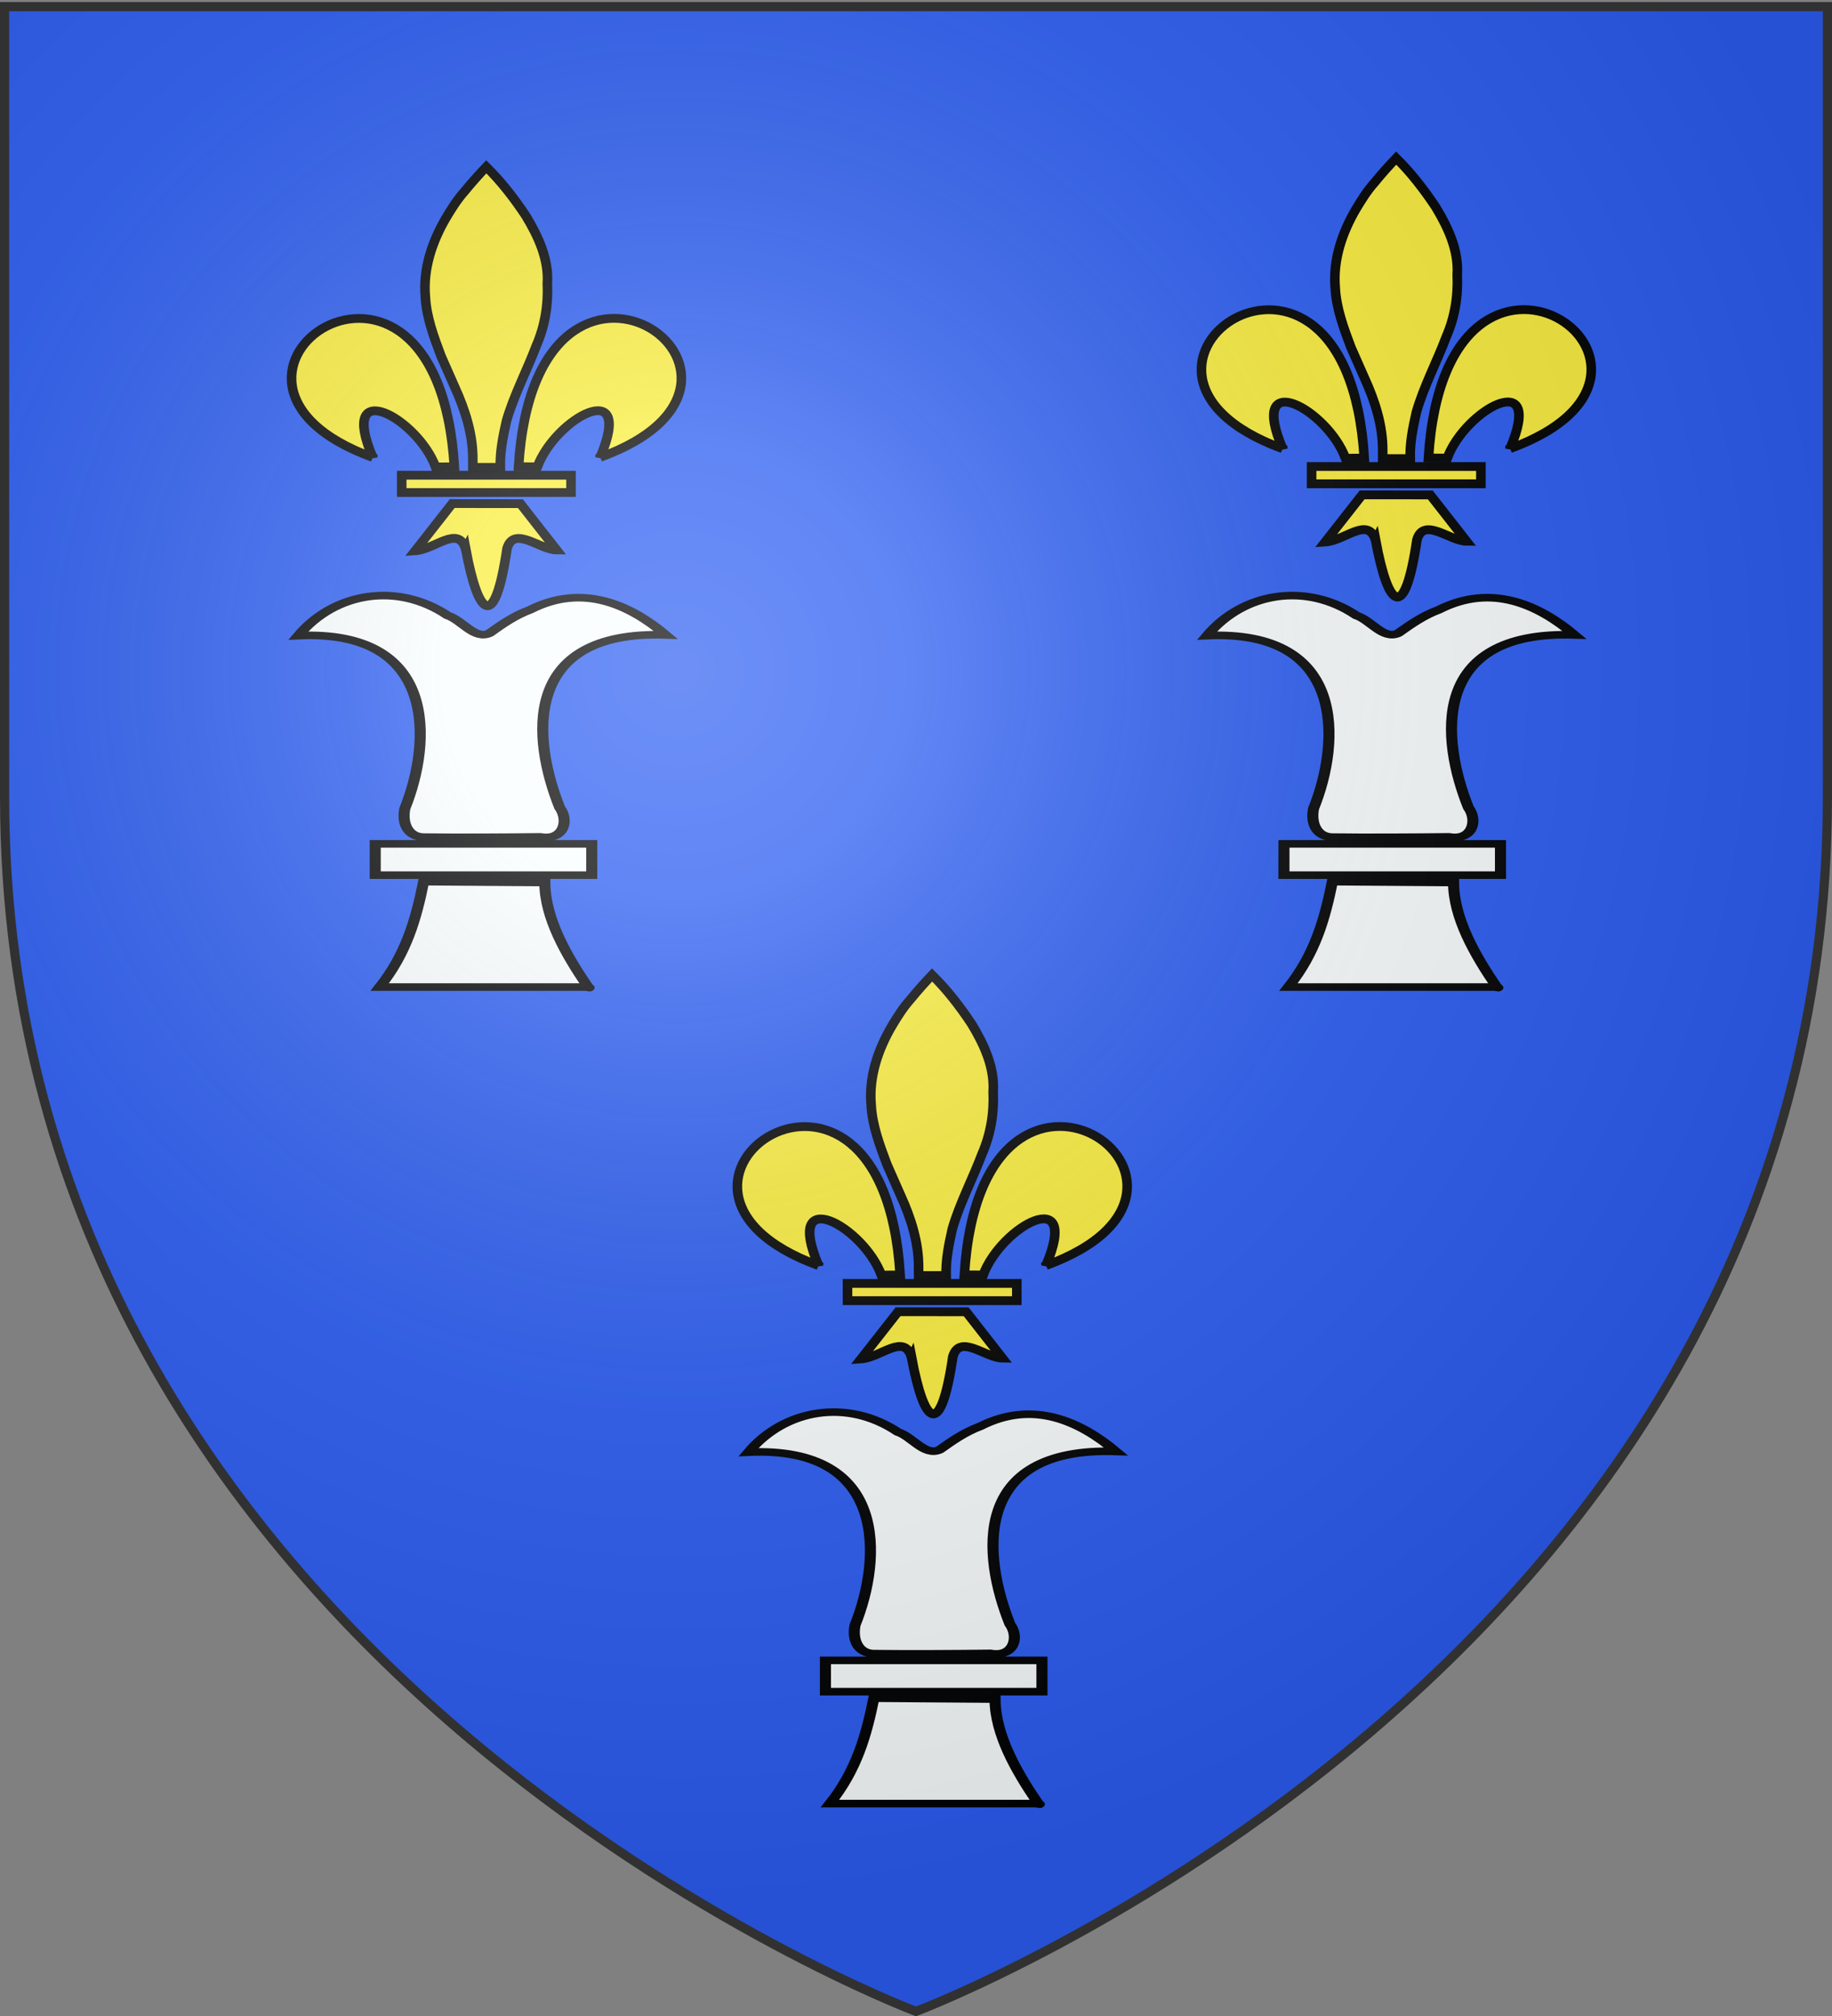
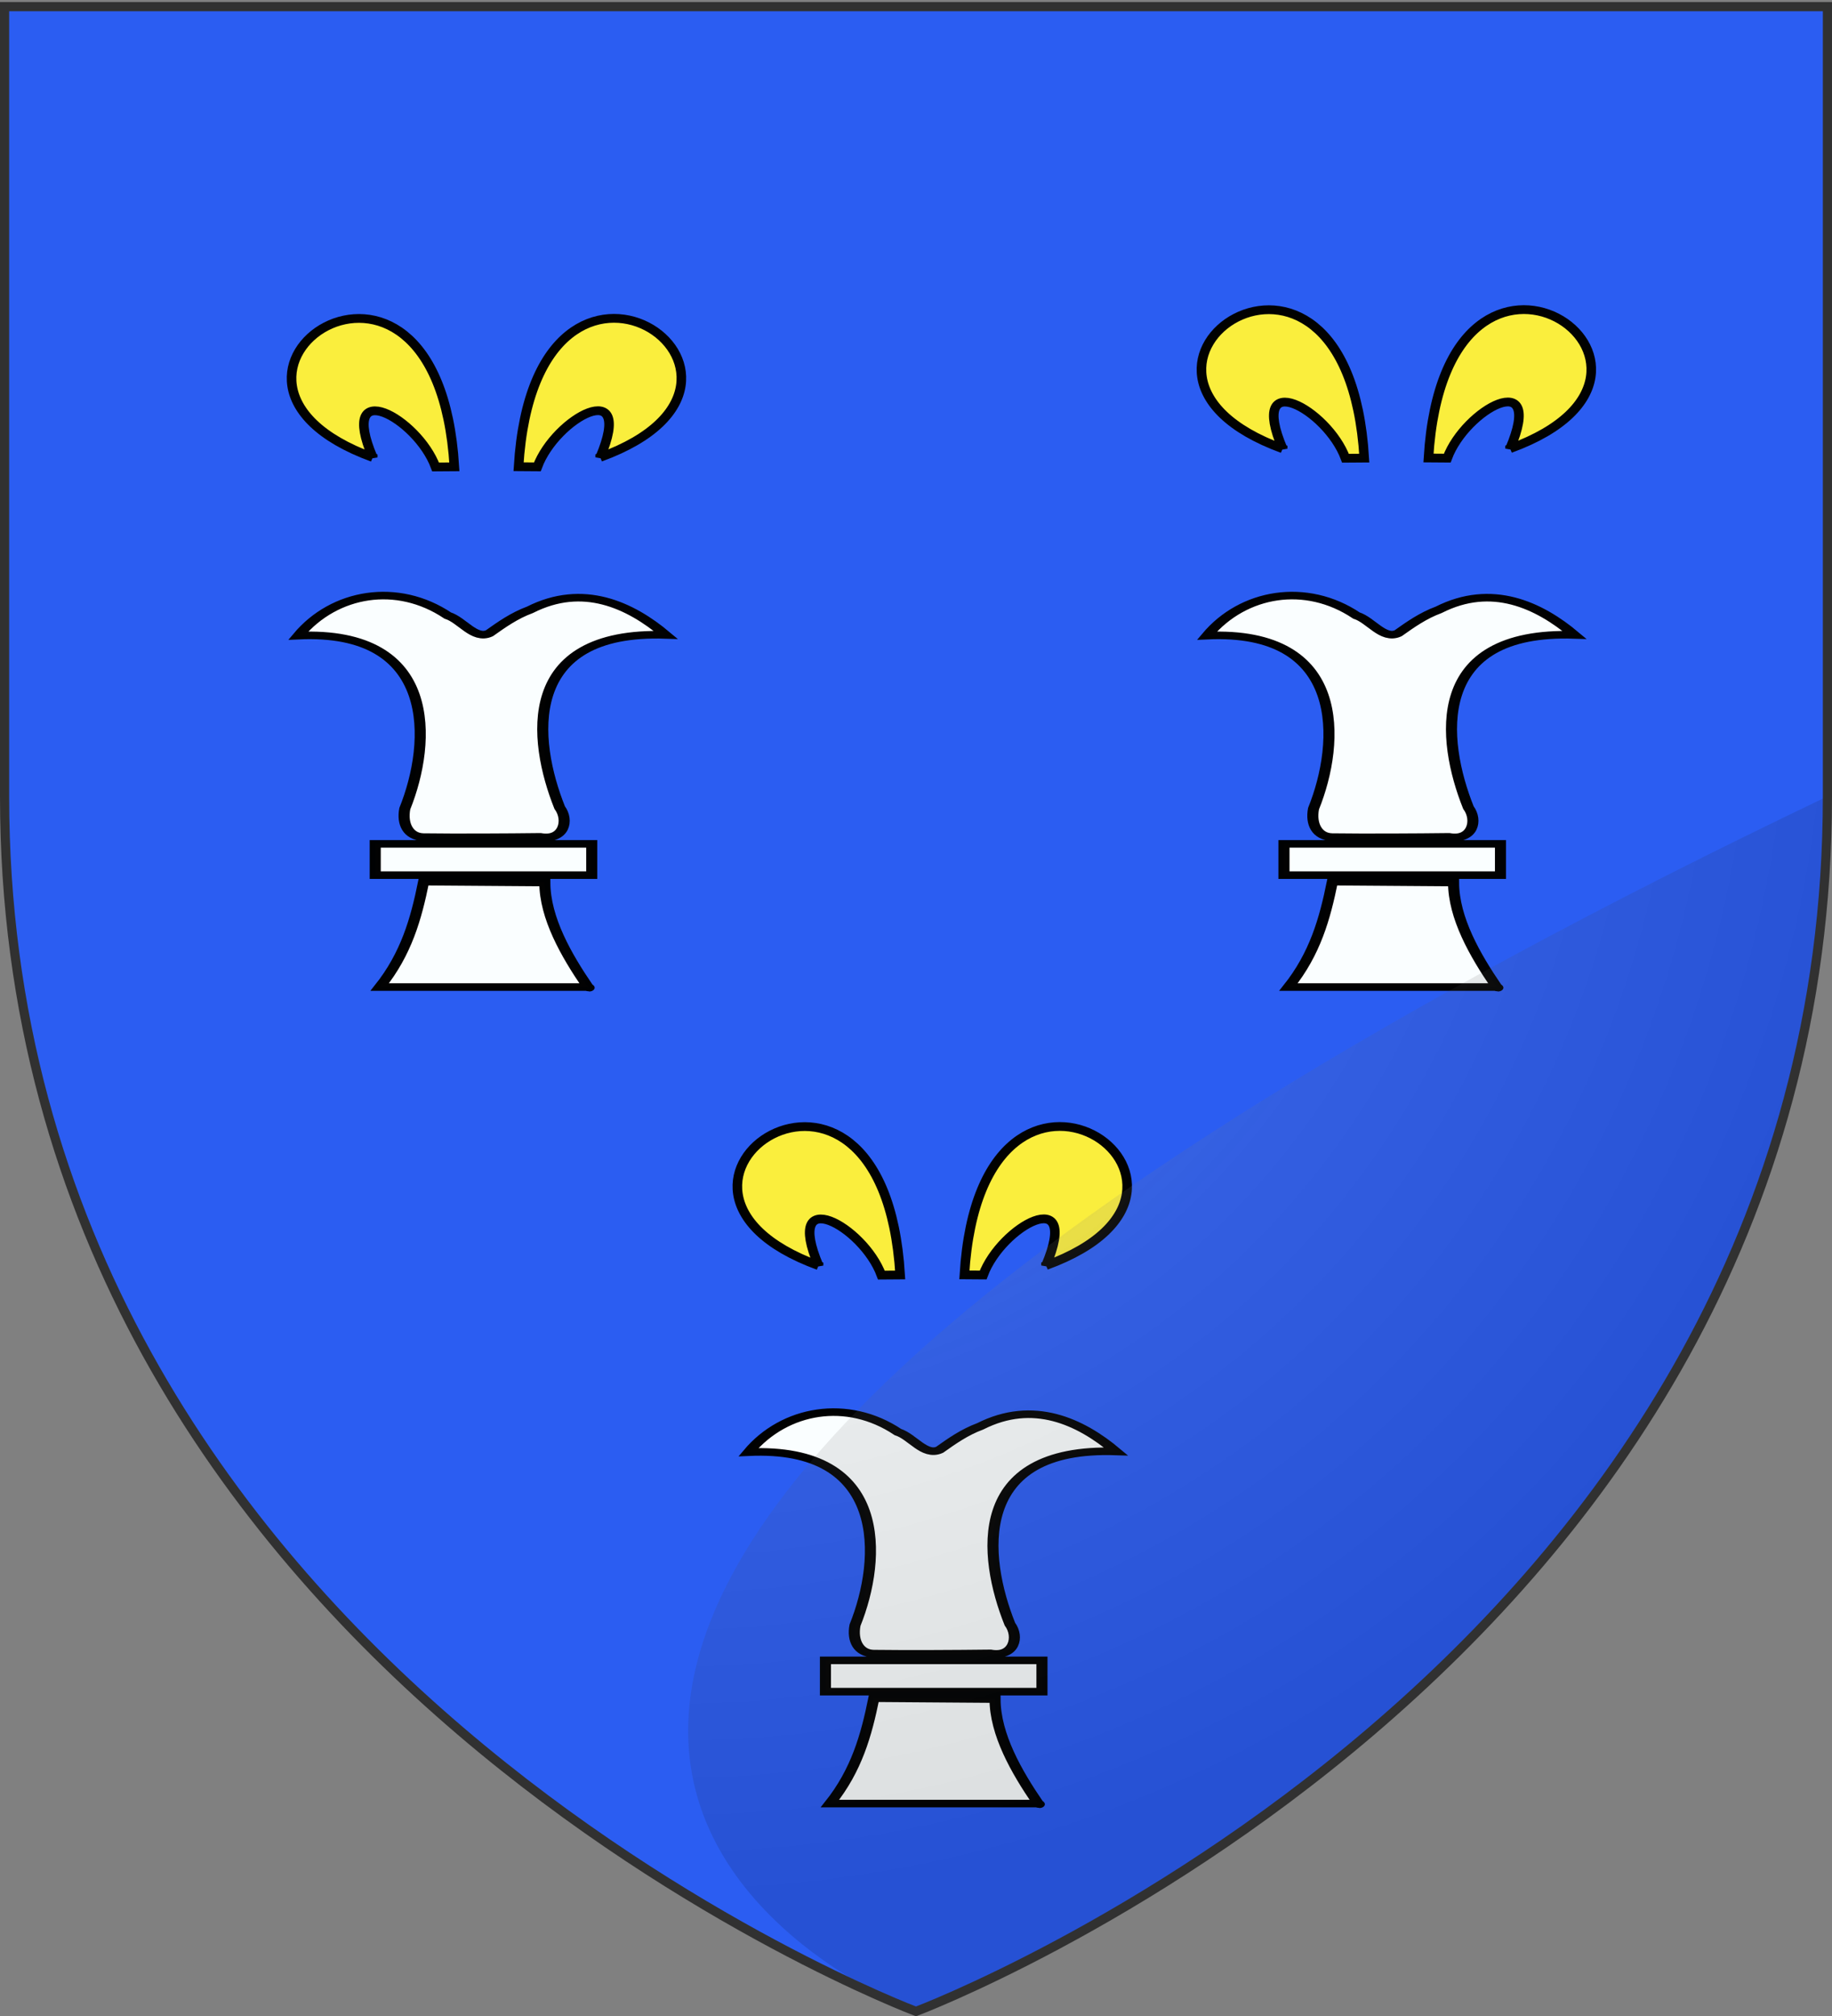
<svg xmlns="http://www.w3.org/2000/svg" xmlns:xlink="http://www.w3.org/1999/xlink" version="1.0" width="600" height="660">
  <rect width="100%" height="100%" fill="#808080" stroke="none" />
  <defs>
    <radialGradient cx="221.445" cy="226.331" r="300" fx="221.445" fy="226.331" id="e" xlink:href="#a" gradientUnits="userSpaceOnUse" gradientTransform="matrix(1.353 0 0 1.349 -77.63 -85.747)" />
    <linearGradient id="a">
      <stop style="stop-color:#fff;stop-opacity:.314" offset="0" />
      <stop style="stop-color:#fff;stop-opacity:.251" offset=".19" />
      <stop style="stop-color:#6b6b6b;stop-opacity:.125" offset=".6" />
      <stop style="stop-color:#000;stop-opacity:.125" offset="1" />
    </linearGradient>
  </defs>
  <g style="display:inline">
    <path d="M300 658.5s298.5-112.32 298.5-397.772V2.176H1.5v258.552C1.5 546.18 300 658.5 300 658.5z" style="fill:#2b5df2;fill-opacity:1;fill-rule:evenodd;stroke:none" />
  </g>
  <g style="fill:#fcffff;fill-opacity:1;stroke:#000;stroke-width:10.333;stroke-miterlimit:4;stroke-dasharray:none;stroke-opacity:1" id="b">
    <path style="opacity:.99;fill:#fcffff;fill-opacity:1;fill-rule:evenodd;stroke:#000;stroke-width:10.333;stroke-miterlimit:4;stroke-dasharray:none;stroke-opacity:1" d="M-543.278 637.325c-13.91-.492-20.093-17.5-17.303-38.79 25.095-90.892 31.226-244.828-99.394-236.02 33.922-59.162 92.51-73.34 139.46-27.386 13.295 6.093 24.99 33.452 38.89 24.133 11.452-11.874 23.21-24.048 37.85-31.965 49.38-36.558 93.292-6.825 126.697 34.224-136.084-6.682-124.168 143.66-98.994 235.526 8.827 17.315 4.237 45.531-18.195 39.955-30.26.543-78.758.922-109.01.323zM-542.996 698.12l113.075 1.2c.076 48.299 19.938 99.04 40.029 141.957.376 2.256 3.45 1.594-1.142.586h-192.957c24.84-45.54 33.944-92.9 40.995-143.742zM-588.178 667.893v-21.326h202.03v42.651h-202.03v-21.325z" transform="matrix(.351 0 0 .24 329.34 121.09)" />
  </g>
  <use xlink:href="#b" height="660" width="600" transform="translate(297.621)" />
  <use xlink:href="#b" height="660" width="600" transform="translate(147.449 267.317)" />
  <g style="stroke:#000;stroke-width:2.51;stroke-miterlimit:4;stroke-dasharray:none;stroke-opacity:1;display:inline" id="d">
    <g style="stroke:#000;stroke-width:2.51;stroke-miterlimit:4;stroke-dasharray:none;stroke-opacity:1" transform="matrix(1.247 0 0 1.145 -291.711 368.214)">
-       <path style="opacity:.99;fill:#fcef3c;fill-opacity:1;fill-rule:evenodd;stroke:#000;stroke-width:2.51;stroke-linecap:square;stroke-miterlimit:4;stroke-dasharray:none;stroke-opacity:1" d="M358.11-190.144c.051-7.208-1.996-14.215-4.764-20.806-1.23-2.933-2.37-5.943-3.593-8.854-1.9-5.519-3.852-11.156-4.114-17.058-.608-7.823 1.741-15.543 5.41-22.38 1.49-2.695 2.965-5.298 4.955-7.71 1.784-2.39 3.683-4.693 5.648-6.936 3.977 4.272 7.378 9.087 10.411 14.063 3.28 5.899 6.055 12.45 5.62 19.339.264 6.021-.627 12.06-2.87 17.668-2.5 7.212-5.883 14.131-7.847 21.52-.913 4.386-1.747 8.84-1.632 13.34h-7.22c-.002-.73-.004-1.458-.004-2.186h0z" />
      <path style="opacity:.99;fill:#fcef3c;fill-opacity:1;fill-rule:evenodd;stroke:#000;stroke-width:2.51;stroke-linecap:square;stroke-miterlimit:4;stroke-dasharray:none;stroke-opacity:1" id="c" d="M331.831-190.79c-56.625-22.498 16.905-78.307 21.433 2.683l-4.931.039c-4.78-14.02-25.768-26.45-16.502-2.722h0z" />
      <use xlink:href="#c" height="660" width="600" style="stroke:#000;stroke-width:2.51;stroke-miterlimit:4;stroke-dasharray:none;stroke-opacity:1" transform="matrix(-1 0 0 1 723.392 -.03)" />
-       <path style="opacity:.99;fill:#fcef3c;fill-opacity:1;fill-rule:evenodd;stroke:#000;stroke-width:2.51;stroke-linecap:square;stroke-miterlimit:4;stroke-dasharray:none;stroke-opacity:1" d="M383.9-183.232v-2.47h-44.462v4.94h44.461v-2.47zM356.251-164.55c-1.967-7.062-8.046.06-13.267.444l9.714-13.489 17.91.02 9.515 13.244c-4.4-.03-11.198-7.102-13.021-.437-3.235 23.935-7.518 19.61-10.85.218h0z" />
    </g>
  </g>
  <use xlink:href="#d" height="660" width="600" transform="translate(146.005 264.571)" />
  <use xlink:href="#d" height="660" width="600" transform="translate(298 -2.857)" />
  <g style="display:inline">
-     <path d="M300 658.5s298.5-112.32 298.5-397.772V2.176H1.5v258.552C1.5 546.18 300 658.5 300 658.5z" style="fill:url(#e);fill-opacity:1;fill-rule:evenodd;stroke:none" />
+     <path d="M300 658.5s298.5-112.32 298.5-397.772V2.176v258.552C1.5 546.18 300 658.5 300 658.5z" style="fill:url(#e);fill-opacity:1;fill-rule:evenodd;stroke:none" />
  </g>
  <path d="M300 658.5S1.5 546.18 1.5 260.728V2.176h597v258.552C598.5 546.18 300 658.5 300 658.5z" style="fill:none;stroke:#313131;stroke-width:3;stroke-linecap:butt;stroke-linejoin:miter;stroke-miterlimit:4;stroke-opacity:1;stroke-dasharray:none" />
</svg>